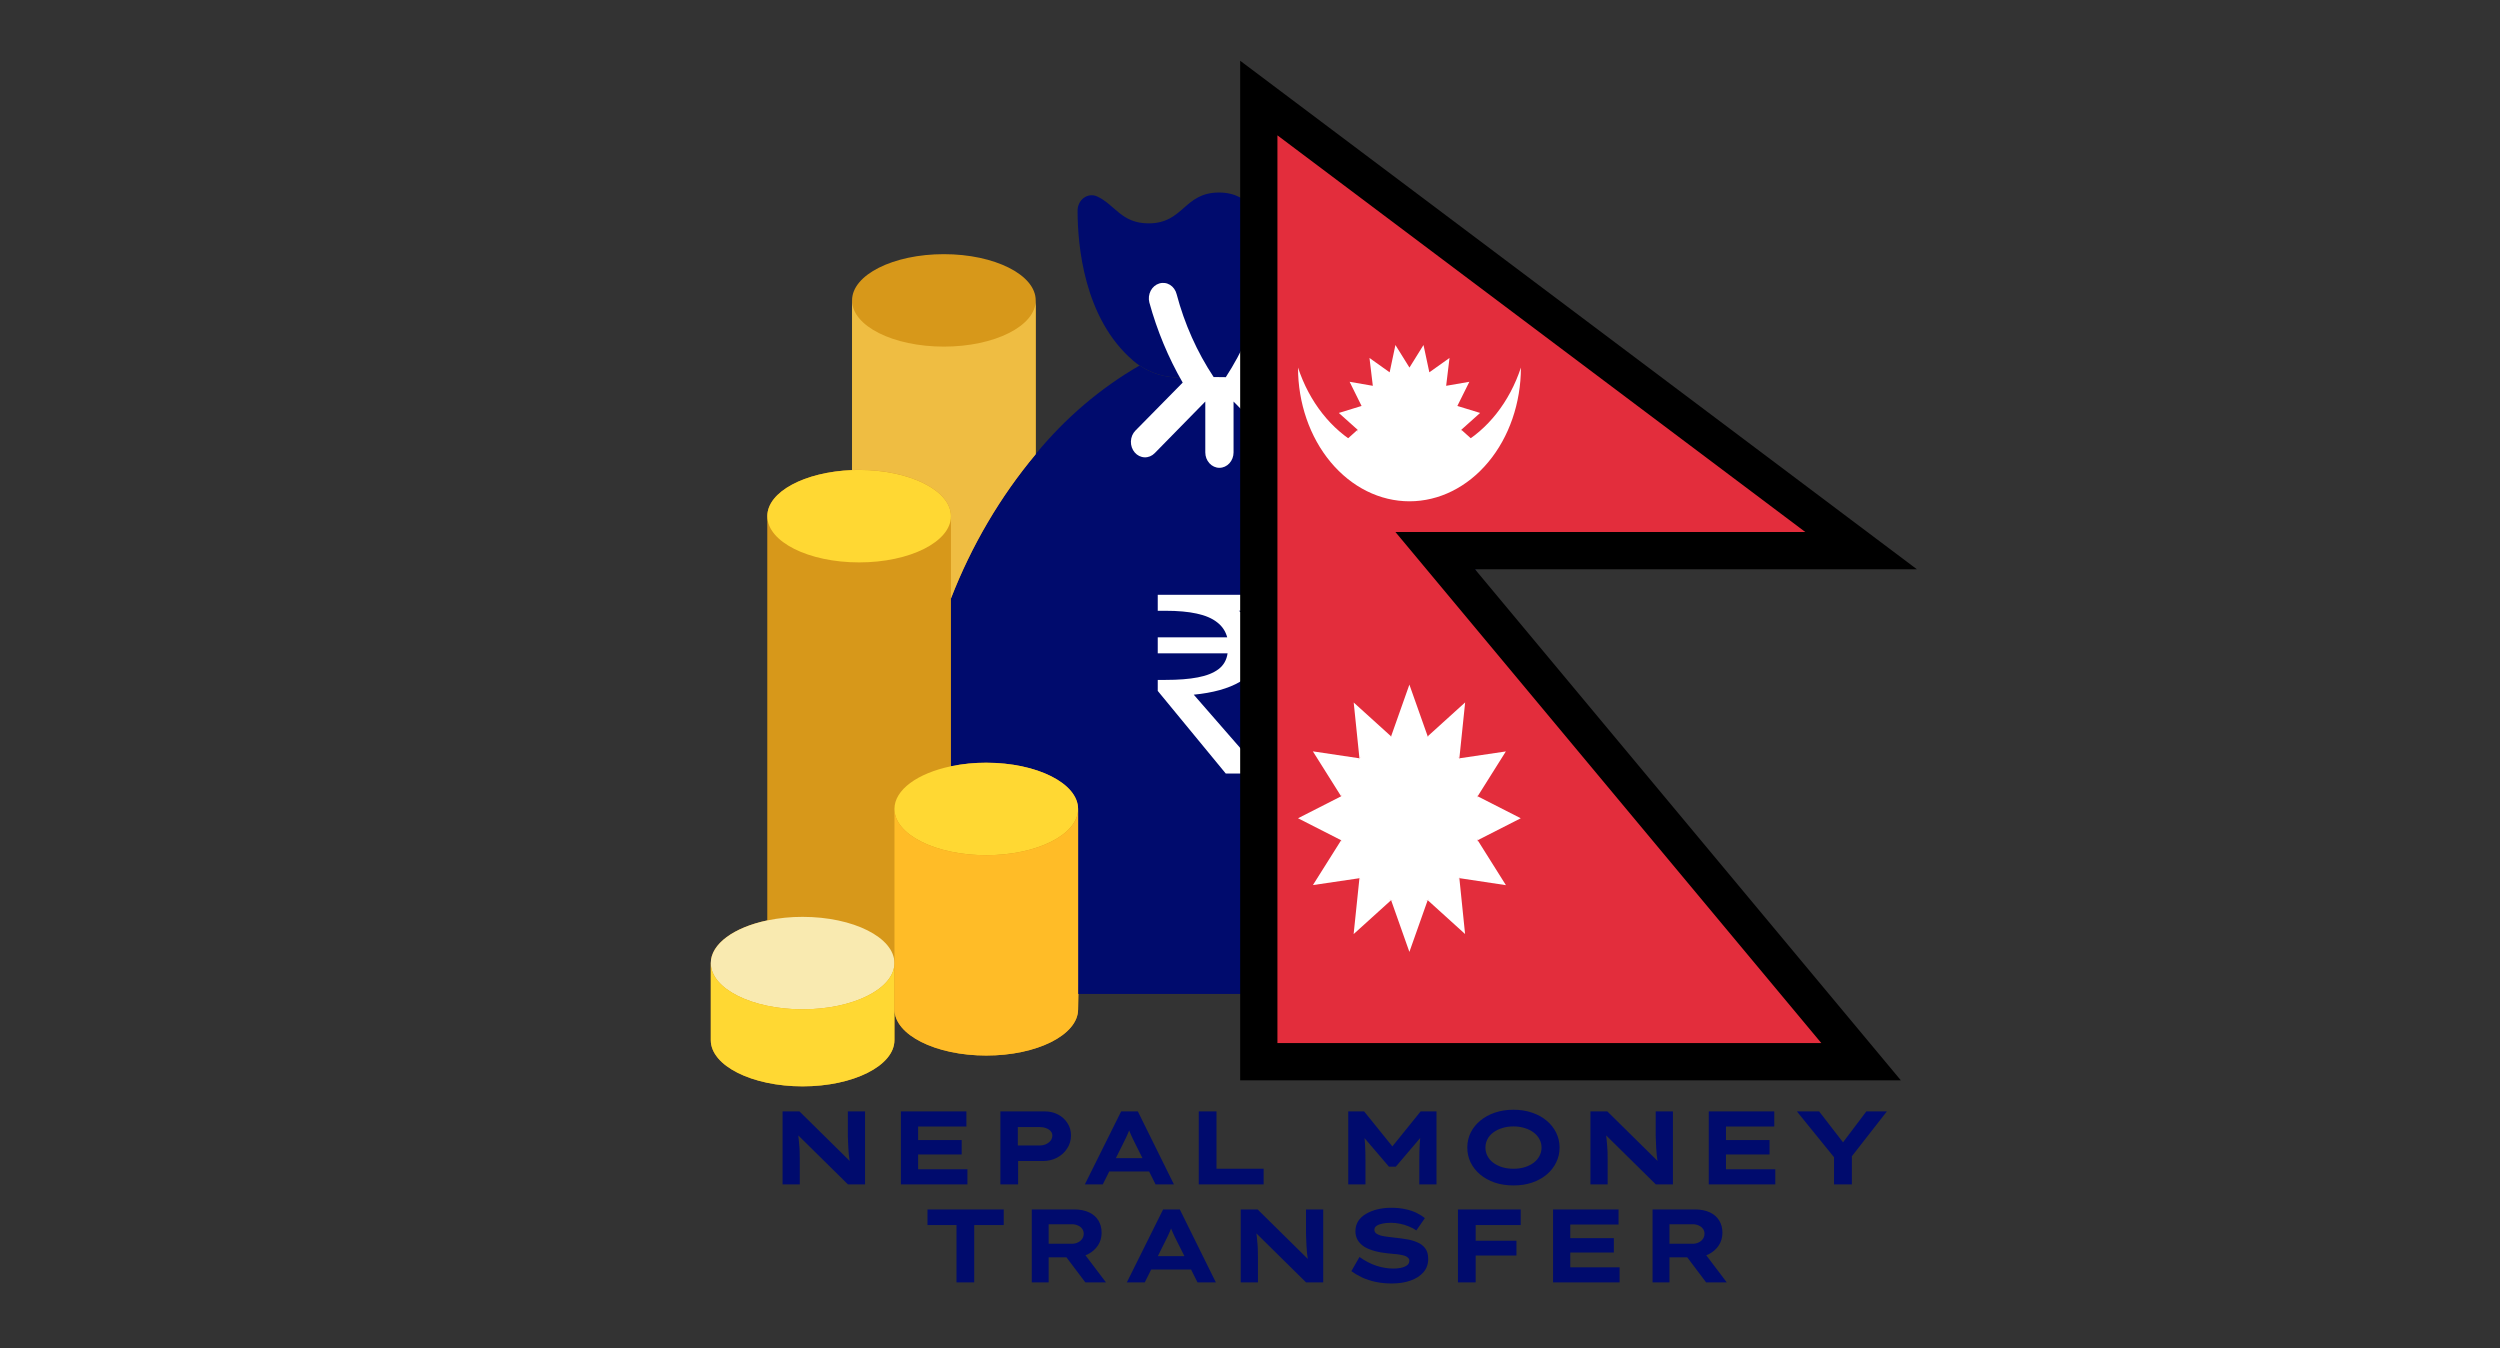
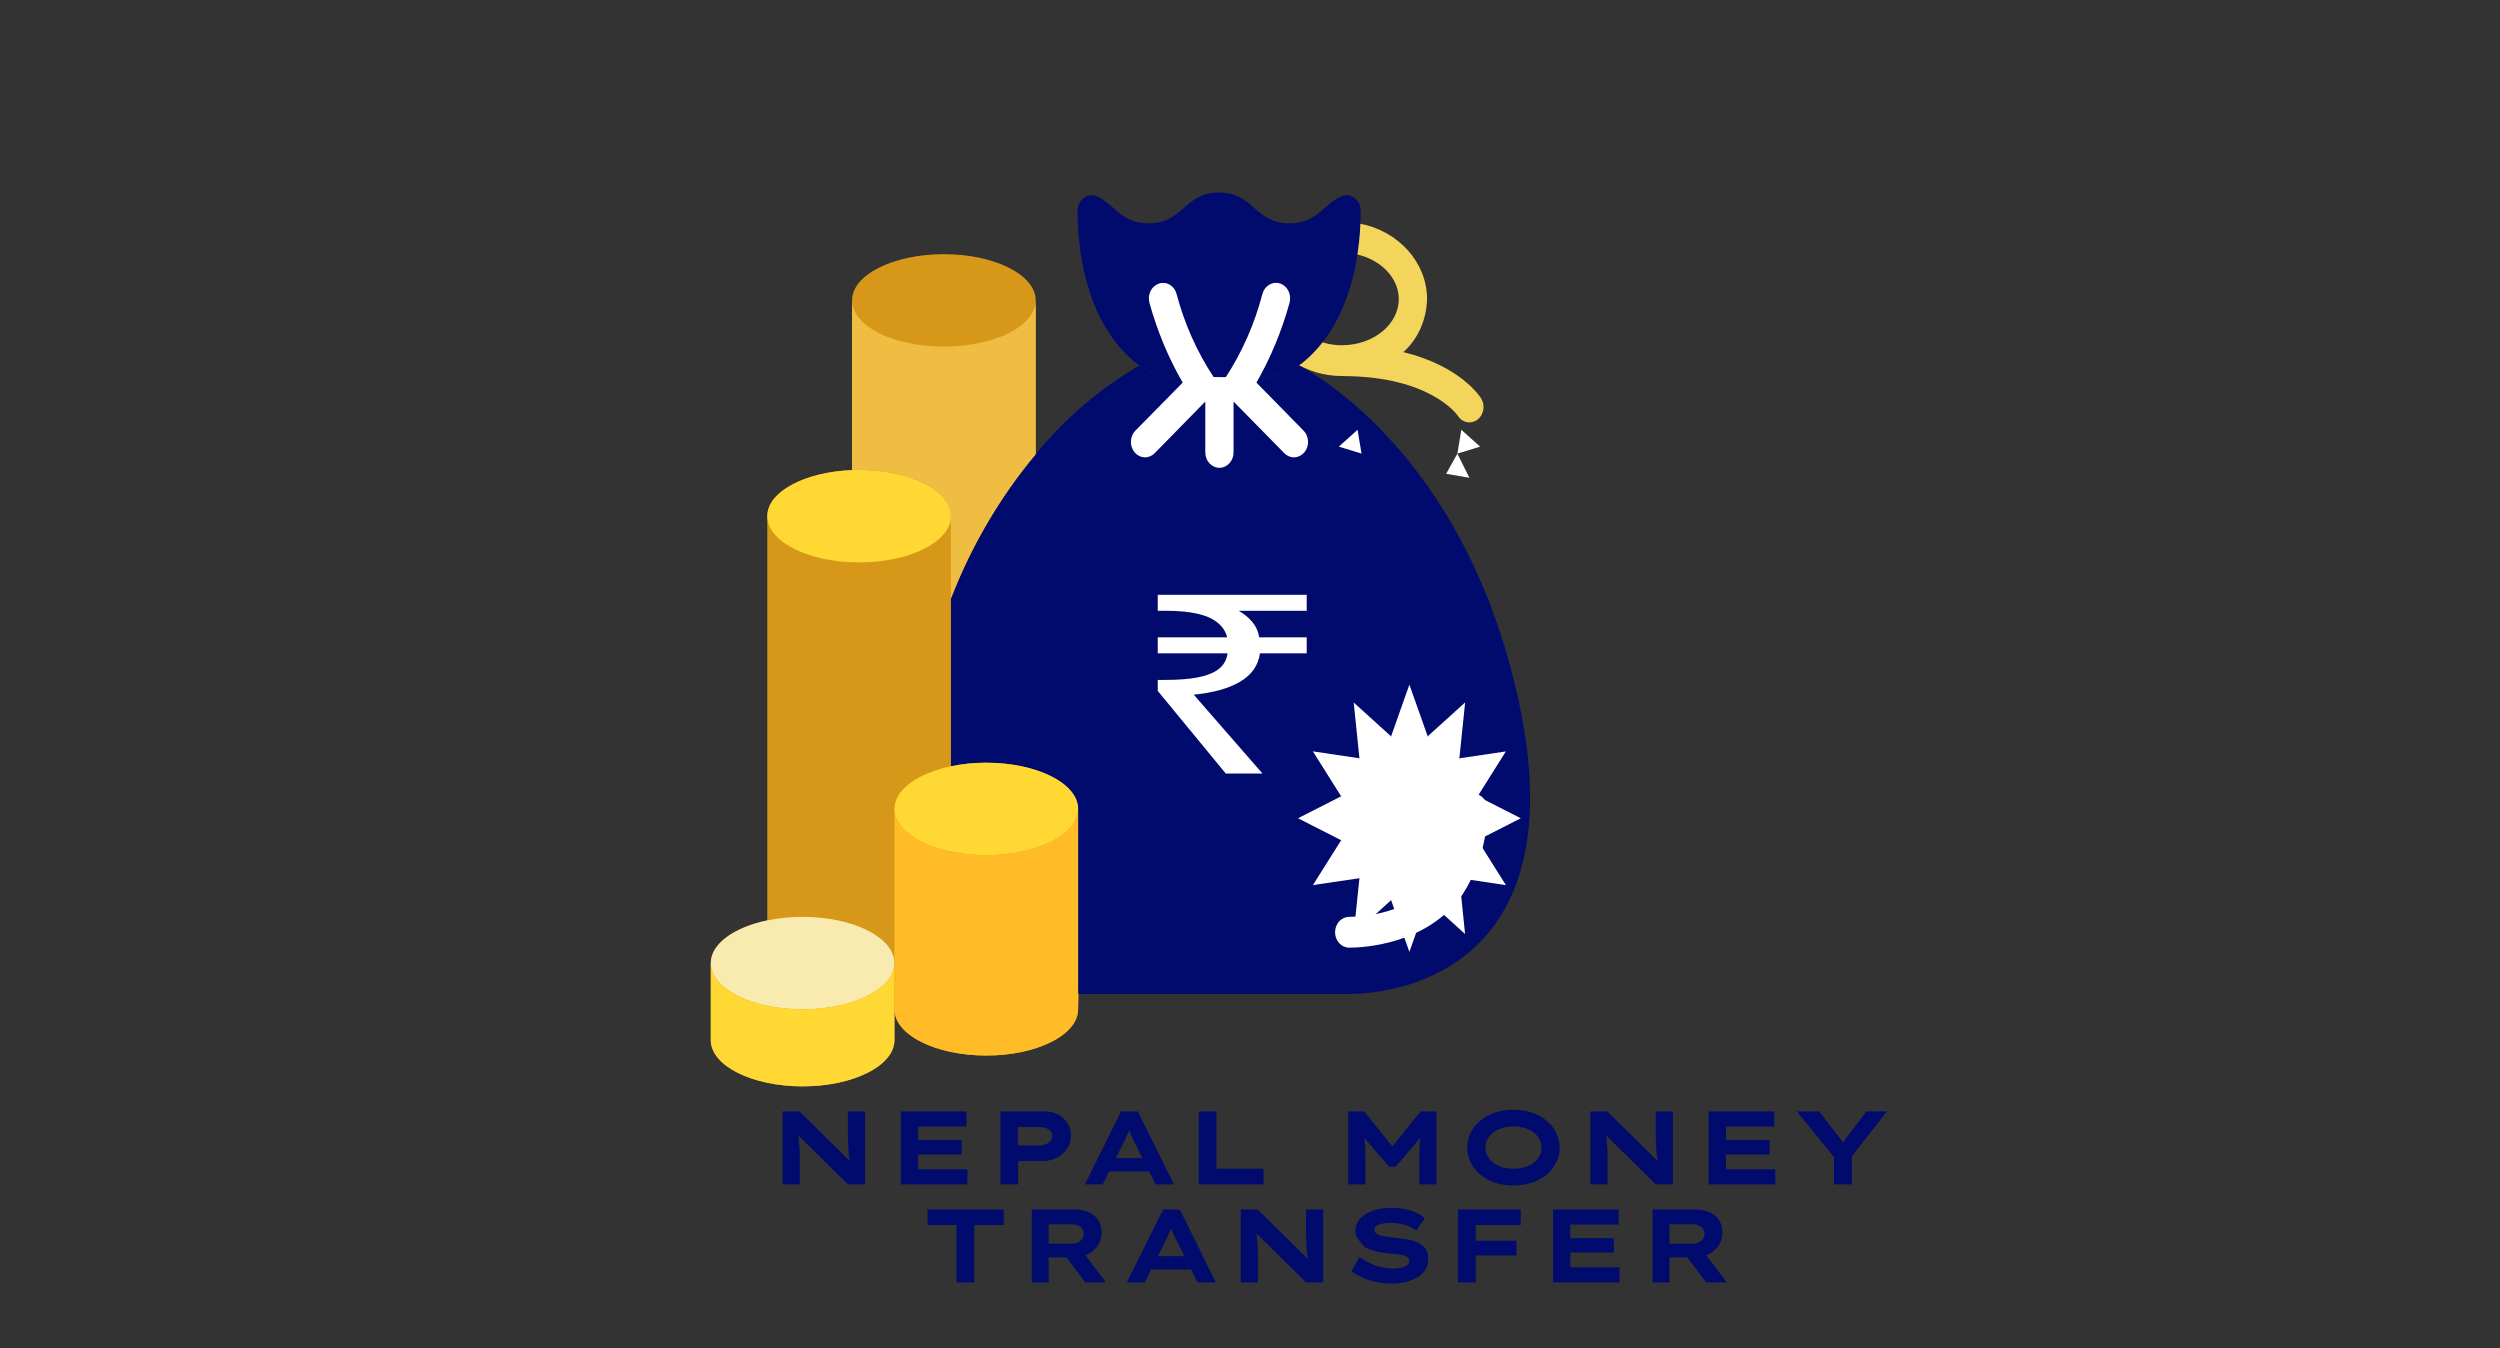
<svg xmlns="http://www.w3.org/2000/svg" width="102" height="55" viewBox="0 0 102 55" fill="none">
  <rect x="0" y="0" width="102" height="55" fill="#333333" stroke="none" />
-   <path d="M31.929 48.323V45.345H32.618L34.775 47.472L34.677 47.451C34.66 47.343 34.646 47.24 34.635 47.14C34.626 47.041 34.619 46.946 34.613 46.855C34.608 46.765 34.603 46.677 34.601 46.592C34.598 46.507 34.595 46.421 34.592 46.336C34.592 46.251 34.592 46.166 34.592 46.081V45.345H35.294V48.323H34.596L32.371 46.128L32.546 46.158C32.554 46.2 32.561 46.248 32.567 46.302C32.575 46.356 32.583 46.417 32.588 46.485C32.597 46.553 32.604 46.63 32.609 46.715C32.618 46.797 32.624 46.889 32.626 46.992C32.629 47.094 32.631 47.206 32.631 47.328V48.323H31.929ZM36.757 48.323V45.345H39.429V45.962H37.459V47.706H39.471V48.323H36.757ZM37.14 47.102V46.515H39.237V47.102H37.14ZM40.816 48.323V45.345H42.629C42.83 45.345 43.01 45.388 43.169 45.473C43.331 45.558 43.458 45.674 43.552 45.822C43.648 45.969 43.697 46.135 43.697 46.319C43.697 46.521 43.644 46.701 43.539 46.86C43.437 47.019 43.299 47.143 43.126 47.234C42.953 47.325 42.759 47.37 42.543 47.37H41.539V48.323H40.816ZM41.527 46.736H42.407C42.504 46.736 42.592 46.719 42.671 46.685C42.751 46.648 42.814 46.6 42.862 46.541C42.911 46.478 42.935 46.409 42.935 46.332C42.935 46.258 42.911 46.196 42.862 46.145C42.814 46.094 42.751 46.054 42.671 46.026C42.592 45.997 42.504 45.983 42.407 45.983H41.527V46.736ZM44.262 48.323L45.743 45.345H46.424L47.896 48.323H47.147L46.266 46.558C46.235 46.495 46.207 46.437 46.181 46.383C46.156 46.326 46.132 46.273 46.109 46.221C46.086 46.168 46.065 46.115 46.045 46.064C46.028 46.01 46.01 45.955 45.99 45.898L46.156 45.894C46.136 45.953 46.115 46.011 46.092 46.068C46.072 46.122 46.049 46.176 46.024 46.23C46.001 46.284 45.977 46.339 45.952 46.396C45.926 46.45 45.899 46.505 45.871 46.562L44.994 48.323H44.262ZM44.947 47.796L45.186 47.251H46.968L47.066 47.796H44.947ZM48.91 48.323V45.345H49.633V47.685H51.556V48.323H48.91ZM55.009 48.323V45.345H55.656L57.013 47.026H56.605L57.962 45.345H58.609V48.323H57.907V47.353C57.907 47.118 57.912 46.897 57.924 46.69C57.935 46.482 57.958 46.271 57.992 46.056L58.06 46.294L56.949 47.6H56.669L55.545 46.285L55.626 46.056C55.66 46.271 55.683 46.482 55.694 46.69C55.706 46.897 55.711 47.118 55.711 47.353V48.323H55.009ZM61.755 48.366C61.474 48.366 61.219 48.328 60.989 48.251C60.759 48.172 60.561 48.062 60.393 47.923C60.226 47.782 60.095 47.617 60.002 47.43C59.911 47.243 59.866 47.04 59.866 46.821C59.866 46.603 59.911 46.4 60.002 46.213C60.095 46.026 60.226 45.863 60.393 45.724C60.563 45.582 60.762 45.473 60.989 45.396C61.219 45.317 61.472 45.277 61.751 45.277C62.026 45.277 62.278 45.317 62.508 45.396C62.738 45.473 62.936 45.582 63.103 45.724C63.271 45.863 63.4 46.026 63.491 46.213C63.584 46.4 63.631 46.603 63.631 46.821C63.631 47.04 63.584 47.243 63.491 47.43C63.4 47.617 63.271 47.782 63.103 47.923C62.936 48.062 62.738 48.172 62.508 48.251C62.278 48.328 62.027 48.366 61.755 48.366ZM61.751 47.685C61.918 47.685 62.071 47.664 62.21 47.621C62.352 47.576 62.474 47.515 62.576 47.438C62.678 47.359 62.756 47.267 62.81 47.162C62.867 47.057 62.895 46.943 62.895 46.821C62.895 46.699 62.867 46.586 62.81 46.481C62.756 46.376 62.678 46.285 62.576 46.209C62.474 46.129 62.352 46.068 62.21 46.026C62.071 45.98 61.918 45.958 61.751 45.958C61.583 45.958 61.429 45.98 61.287 46.026C61.148 46.068 61.026 46.129 60.921 46.209C60.819 46.285 60.741 46.376 60.687 46.481C60.633 46.586 60.606 46.699 60.606 46.821C60.606 46.943 60.633 47.057 60.687 47.162C60.741 47.267 60.819 47.359 60.921 47.438C61.026 47.515 61.148 47.576 61.287 47.621C61.429 47.664 61.583 47.685 61.751 47.685ZM64.89 48.323V45.345H65.579L67.736 47.472L67.638 47.451C67.621 47.343 67.607 47.24 67.596 47.14C67.587 47.041 67.58 46.946 67.574 46.855C67.569 46.765 67.564 46.677 67.562 46.592C67.559 46.507 67.556 46.421 67.553 46.336C67.553 46.251 67.553 46.166 67.553 46.081V45.345H68.255V48.323H67.557L65.332 46.128L65.507 46.158C65.515 46.2 65.522 46.248 65.528 46.302C65.536 46.356 65.543 46.417 65.549 46.485C65.558 46.553 65.565 46.63 65.57 46.715C65.579 46.797 65.585 46.889 65.588 46.992C65.59 47.094 65.592 47.206 65.592 47.328V48.323H64.89ZM69.718 48.323V45.345H72.39V45.962H70.42V47.706H72.432V48.323H69.718ZM70.101 47.102V46.515H72.198V47.102H70.101ZM74.828 48.323V46.992L74.913 47.319L73.313 45.345H74.22L75.381 46.847H75.015L76.147 45.345H76.985L75.534 47.204L75.556 46.958V48.323H74.828ZM39.025 52.323V49.983H37.842V49.345H40.952V49.983H39.748V52.323H39.025ZM42.096 52.323V49.345H43.823C44.061 49.345 44.264 49.385 44.432 49.464C44.599 49.541 44.727 49.651 44.815 49.796C44.902 49.938 44.946 50.105 44.946 50.298C44.946 50.488 44.897 50.66 44.797 50.813C44.698 50.963 44.563 51.082 44.393 51.17C44.223 51.255 44.033 51.298 43.823 51.298H42.785V52.323H42.096ZM44.283 52.323L43.27 50.979L44.027 50.872L45.125 52.323H44.283ZM42.785 50.745H43.738C43.823 50.745 43.901 50.728 43.972 50.694C44.046 50.66 44.104 50.613 44.147 50.553C44.192 50.491 44.215 50.419 44.215 50.336C44.215 50.254 44.192 50.185 44.147 50.128C44.104 50.071 44.046 50.027 43.972 49.996C43.898 49.965 43.818 49.949 43.73 49.949H42.785V50.745ZM45.974 52.323L47.455 49.345H48.136L49.608 52.323H48.859L47.978 50.558C47.947 50.495 47.919 50.437 47.893 50.383C47.867 50.326 47.843 50.273 47.821 50.221C47.798 50.168 47.777 50.115 47.757 50.064C47.74 50.01 47.721 49.955 47.702 49.898L47.867 49.894C47.848 49.953 47.826 50.011 47.804 50.068C47.784 50.122 47.761 50.176 47.736 50.23C47.713 50.284 47.689 50.339 47.663 50.396C47.638 50.45 47.611 50.505 47.583 50.562L46.706 52.323H45.974ZM46.659 51.796L46.898 51.251H48.68L48.778 51.796H46.659ZM50.622 52.323V49.345H51.311L53.468 51.472L53.37 51.451C53.353 51.343 53.339 51.24 53.328 51.14C53.319 51.041 53.312 50.946 53.306 50.855C53.301 50.765 53.296 50.677 53.294 50.592C53.291 50.507 53.288 50.421 53.285 50.336C53.285 50.251 53.285 50.166 53.285 50.081V49.345H53.987V52.323H53.289L51.064 50.128L51.239 50.158C51.247 50.2 51.254 50.248 51.26 50.302C51.268 50.356 51.276 50.417 51.281 50.485C51.29 50.553 51.297 50.63 51.302 50.715C51.311 50.797 51.317 50.889 51.319 50.992C51.322 51.094 51.324 51.206 51.324 51.328V52.323H50.622ZM56.79 52.366C56.549 52.366 56.328 52.344 56.126 52.302C55.925 52.257 55.742 52.197 55.577 52.123C55.416 52.047 55.268 51.96 55.135 51.864L55.467 51.285C55.699 51.45 55.933 51.57 56.169 51.647C56.404 51.721 56.63 51.757 56.845 51.757C56.939 51.757 57.037 51.749 57.139 51.732C57.241 51.712 57.326 51.679 57.394 51.634C57.465 51.586 57.501 51.52 57.501 51.438C57.501 51.39 57.483 51.35 57.449 51.319C57.418 51.285 57.374 51.258 57.318 51.238C57.261 51.218 57.194 51.203 57.117 51.191C57.044 51.177 56.963 51.167 56.875 51.162C56.79 51.153 56.703 51.145 56.615 51.136C56.417 51.116 56.237 51.084 56.075 51.038C55.913 50.993 55.775 50.935 55.658 50.864C55.545 50.79 55.457 50.701 55.394 50.596C55.332 50.491 55.301 50.37 55.301 50.234C55.301 50.081 55.338 49.945 55.411 49.826C55.488 49.707 55.594 49.607 55.73 49.528C55.867 49.446 56.023 49.383 56.199 49.341C56.377 49.298 56.569 49.277 56.773 49.277C56.986 49.277 57.177 49.297 57.347 49.337C57.52 49.373 57.672 49.424 57.803 49.49C57.936 49.555 58.047 49.626 58.134 49.702L57.785 50.204C57.698 50.139 57.596 50.084 57.479 50.038C57.366 49.99 57.245 49.953 57.117 49.928C56.993 49.902 56.868 49.89 56.743 49.89C56.615 49.89 56.501 49.901 56.398 49.924C56.299 49.944 56.22 49.975 56.16 50.017C56.103 50.057 56.075 50.109 56.075 50.175C56.075 50.234 56.099 50.284 56.148 50.324C56.199 50.36 56.264 50.39 56.343 50.413C56.423 50.433 56.511 50.448 56.607 50.46C56.703 50.471 56.797 50.482 56.888 50.494C57.058 50.511 57.225 50.533 57.39 50.562C57.554 50.587 57.702 50.63 57.832 50.69C57.966 50.746 58.072 50.828 58.151 50.936C58.231 51.041 58.271 51.184 58.271 51.366C58.271 51.576 58.207 51.756 58.079 51.906C57.952 52.054 57.776 52.167 57.551 52.247C57.33 52.326 57.076 52.366 56.79 52.366ZM59.484 52.323V49.345H60.207V52.323H59.484ZM59.769 51.225V50.621H61.871V51.225H59.769ZM59.829 49.983V49.345H62.045V49.983H59.829ZM63.365 52.323V49.345H66.037V49.962H64.067V51.706H66.079V52.323H63.365ZM63.748 51.102V50.515H65.845V51.102H63.748ZM67.424 52.323V49.345H69.152C69.39 49.345 69.593 49.385 69.76 49.464C69.927 49.541 70.055 49.651 70.143 49.796C70.231 49.938 70.275 50.105 70.275 50.298C70.275 50.488 70.225 50.66 70.126 50.813C70.027 50.963 69.892 51.082 69.722 51.17C69.552 51.255 69.362 51.298 69.152 51.298H68.114V52.323H67.424ZM69.611 52.323L68.599 50.979L69.356 50.872L70.454 52.323H69.611ZM68.114 50.745H69.067C69.152 50.745 69.23 50.728 69.3 50.694C69.374 50.66 69.432 50.613 69.475 50.553C69.52 50.491 69.543 50.419 69.543 50.336C69.543 50.254 69.52 50.185 69.475 50.128C69.432 50.071 69.374 50.027 69.3 49.996C69.227 49.965 69.146 49.949 69.058 49.949H68.114V50.745Z" fill="#000B6D" />
+   <path d="M31.929 48.323V45.345H32.618L34.775 47.472L34.677 47.451C34.66 47.343 34.646 47.24 34.635 47.14C34.626 47.041 34.619 46.946 34.613 46.855C34.608 46.765 34.603 46.677 34.601 46.592C34.598 46.507 34.595 46.421 34.592 46.336C34.592 46.251 34.592 46.166 34.592 46.081V45.345H35.294V48.323H34.596L32.371 46.128L32.546 46.158C32.554 46.2 32.561 46.248 32.567 46.302C32.575 46.356 32.583 46.417 32.588 46.485C32.597 46.553 32.604 46.63 32.609 46.715C32.618 46.797 32.624 46.889 32.626 46.992C32.629 47.094 32.631 47.206 32.631 47.328V48.323H31.929ZM36.757 48.323V45.345H39.429V45.962H37.459V47.706H39.471V48.323H36.757ZM37.14 47.102V46.515H39.237V47.102H37.14ZM40.816 48.323V45.345H42.629C42.83 45.345 43.01 45.388 43.169 45.473C43.331 45.558 43.458 45.674 43.552 45.822C43.648 45.969 43.697 46.135 43.697 46.319C43.697 46.521 43.644 46.701 43.539 46.86C43.437 47.019 43.299 47.143 43.126 47.234C42.953 47.325 42.759 47.37 42.543 47.37H41.539V48.323H40.816ZM41.527 46.736H42.407C42.504 46.736 42.592 46.719 42.671 46.685C42.751 46.648 42.814 46.6 42.862 46.541C42.911 46.478 42.935 46.409 42.935 46.332C42.935 46.258 42.911 46.196 42.862 46.145C42.814 46.094 42.751 46.054 42.671 46.026C42.592 45.997 42.504 45.983 42.407 45.983H41.527V46.736ZM44.262 48.323L45.743 45.345H46.424L47.896 48.323H47.147L46.266 46.558C46.235 46.495 46.207 46.437 46.181 46.383C46.156 46.326 46.132 46.273 46.109 46.221C46.086 46.168 46.065 46.115 46.045 46.064C46.028 46.01 46.01 45.955 45.99 45.898L46.156 45.894C46.136 45.953 46.115 46.011 46.092 46.068C46.072 46.122 46.049 46.176 46.024 46.23C46.001 46.284 45.977 46.339 45.952 46.396C45.926 46.45 45.899 46.505 45.871 46.562L44.994 48.323H44.262ZM44.947 47.796L45.186 47.251H46.968L47.066 47.796H44.947ZM48.91 48.323V45.345H49.633V47.685H51.556V48.323H48.91ZM55.009 48.323V45.345H55.656L57.013 47.026H56.605L57.962 45.345H58.609V48.323H57.907V47.353C57.907 47.118 57.912 46.897 57.924 46.69C57.935 46.482 57.958 46.271 57.992 46.056L58.06 46.294L56.949 47.6H56.669L55.545 46.285L55.626 46.056C55.66 46.271 55.683 46.482 55.694 46.69C55.706 46.897 55.711 47.118 55.711 47.353V48.323H55.009ZM61.755 48.366C61.474 48.366 61.219 48.328 60.989 48.251C60.759 48.172 60.561 48.062 60.393 47.923C60.226 47.782 60.095 47.617 60.002 47.43C59.911 47.243 59.866 47.04 59.866 46.821C59.866 46.603 59.911 46.4 60.002 46.213C60.095 46.026 60.226 45.863 60.393 45.724C60.563 45.582 60.762 45.473 60.989 45.396C61.219 45.317 61.472 45.277 61.751 45.277C62.026 45.277 62.278 45.317 62.508 45.396C62.738 45.473 62.936 45.582 63.103 45.724C63.271 45.863 63.4 46.026 63.491 46.213C63.584 46.4 63.631 46.603 63.631 46.821C63.631 47.04 63.584 47.243 63.491 47.43C63.4 47.617 63.271 47.782 63.103 47.923C62.936 48.062 62.738 48.172 62.508 48.251C62.278 48.328 62.027 48.366 61.755 48.366ZM61.751 47.685C61.918 47.685 62.071 47.664 62.21 47.621C62.352 47.576 62.474 47.515 62.576 47.438C62.678 47.359 62.756 47.267 62.81 47.162C62.867 47.057 62.895 46.943 62.895 46.821C62.895 46.699 62.867 46.586 62.81 46.481C62.756 46.376 62.678 46.285 62.576 46.209C62.474 46.129 62.352 46.068 62.21 46.026C62.071 45.98 61.918 45.958 61.751 45.958C61.583 45.958 61.429 45.98 61.287 46.026C61.148 46.068 61.026 46.129 60.921 46.209C60.819 46.285 60.741 46.376 60.687 46.481C60.633 46.586 60.606 46.699 60.606 46.821C60.606 46.943 60.633 47.057 60.687 47.162C60.741 47.267 60.819 47.359 60.921 47.438C61.026 47.515 61.148 47.576 61.287 47.621C61.429 47.664 61.583 47.685 61.751 47.685ZM64.89 48.323V45.345H65.579L67.736 47.472L67.638 47.451C67.621 47.343 67.607 47.24 67.596 47.14C67.587 47.041 67.58 46.946 67.574 46.855C67.569 46.765 67.564 46.677 67.562 46.592C67.559 46.507 67.556 46.421 67.553 46.336C67.553 46.251 67.553 46.166 67.553 46.081V45.345H68.255V48.323H67.557L65.332 46.128L65.507 46.158C65.515 46.2 65.522 46.248 65.528 46.302C65.536 46.356 65.543 46.417 65.549 46.485C65.558 46.553 65.565 46.63 65.57 46.715C65.579 46.797 65.585 46.889 65.588 46.992C65.59 47.094 65.592 47.206 65.592 47.328V48.323H64.89ZM69.718 48.323V45.345H72.39V45.962H70.42V47.706H72.432V48.323H69.718ZM70.101 47.102V46.515H72.198V47.102H70.101ZM74.828 48.323V46.992L74.913 47.319L73.313 45.345H74.22L75.381 46.847H75.015L76.147 45.345H76.985L75.534 47.204L75.556 46.958V48.323H74.828ZM39.025 52.323V49.983H37.842V49.345H40.952V49.983H39.748V52.323H39.025ZM42.096 52.323V49.345H43.823C44.061 49.345 44.264 49.385 44.432 49.464C44.599 49.541 44.727 49.651 44.815 49.796C44.902 49.938 44.946 50.105 44.946 50.298C44.946 50.488 44.897 50.66 44.797 50.813C44.698 50.963 44.563 51.082 44.393 51.17C44.223 51.255 44.033 51.298 43.823 51.298H42.785V52.323H42.096ZM44.283 52.323L43.27 50.979L44.027 50.872L45.125 52.323H44.283ZM42.785 50.745H43.738C43.823 50.745 43.901 50.728 43.972 50.694C44.046 50.66 44.104 50.613 44.147 50.553C44.192 50.491 44.215 50.419 44.215 50.336C44.215 50.254 44.192 50.185 44.147 50.128C44.104 50.071 44.046 50.027 43.972 49.996C43.898 49.965 43.818 49.949 43.73 49.949H42.785V50.745ZM45.974 52.323L47.455 49.345H48.136L49.608 52.323H48.859L47.978 50.558C47.947 50.495 47.919 50.437 47.893 50.383C47.867 50.326 47.843 50.273 47.821 50.221C47.798 50.168 47.777 50.115 47.757 50.064C47.74 50.01 47.721 49.955 47.702 49.898L47.867 49.894C47.848 49.953 47.826 50.011 47.804 50.068C47.784 50.122 47.761 50.176 47.736 50.23C47.713 50.284 47.689 50.339 47.663 50.396C47.638 50.45 47.611 50.505 47.583 50.562L46.706 52.323H45.974ZM46.659 51.796L46.898 51.251H48.68L48.778 51.796H46.659ZM50.622 52.323V49.345H51.311L53.468 51.472L53.37 51.451C53.353 51.343 53.339 51.24 53.328 51.14C53.319 51.041 53.312 50.946 53.306 50.855C53.301 50.765 53.296 50.677 53.294 50.592C53.291 50.507 53.288 50.421 53.285 50.336C53.285 50.251 53.285 50.166 53.285 50.081V49.345H53.987V52.323H53.289L51.064 50.128L51.239 50.158C51.247 50.2 51.254 50.248 51.26 50.302C51.268 50.356 51.276 50.417 51.281 50.485C51.29 50.553 51.297 50.63 51.302 50.715C51.311 50.797 51.317 50.889 51.319 50.992C51.322 51.094 51.324 51.206 51.324 51.328V52.323H50.622ZM56.79 52.366C56.549 52.366 56.328 52.344 56.126 52.302C55.925 52.257 55.742 52.197 55.577 52.123C55.416 52.047 55.268 51.96 55.135 51.864L55.467 51.285C55.699 51.45 55.933 51.57 56.169 51.647C56.404 51.721 56.63 51.757 56.845 51.757C56.939 51.757 57.037 51.749 57.139 51.732C57.241 51.712 57.326 51.679 57.394 51.634C57.465 51.586 57.501 51.52 57.501 51.438C57.501 51.39 57.483 51.35 57.449 51.319C57.418 51.285 57.374 51.258 57.318 51.238C57.261 51.218 57.194 51.203 57.117 51.191C57.044 51.177 56.963 51.167 56.875 51.162C56.79 51.153 56.703 51.145 56.615 51.136C56.417 51.116 56.237 51.084 56.075 51.038C55.913 50.993 55.775 50.935 55.658 50.864C55.332 50.491 55.301 50.37 55.301 50.234C55.301 50.081 55.338 49.945 55.411 49.826C55.488 49.707 55.594 49.607 55.73 49.528C55.867 49.446 56.023 49.383 56.199 49.341C56.377 49.298 56.569 49.277 56.773 49.277C56.986 49.277 57.177 49.297 57.347 49.337C57.52 49.373 57.672 49.424 57.803 49.49C57.936 49.555 58.047 49.626 58.134 49.702L57.785 50.204C57.698 50.139 57.596 50.084 57.479 50.038C57.366 49.99 57.245 49.953 57.117 49.928C56.993 49.902 56.868 49.89 56.743 49.89C56.615 49.89 56.501 49.901 56.398 49.924C56.299 49.944 56.22 49.975 56.16 50.017C56.103 50.057 56.075 50.109 56.075 50.175C56.075 50.234 56.099 50.284 56.148 50.324C56.199 50.36 56.264 50.39 56.343 50.413C56.423 50.433 56.511 50.448 56.607 50.46C56.703 50.471 56.797 50.482 56.888 50.494C57.058 50.511 57.225 50.533 57.39 50.562C57.554 50.587 57.702 50.63 57.832 50.69C57.966 50.746 58.072 50.828 58.151 50.936C58.231 51.041 58.271 51.184 58.271 51.366C58.271 51.576 58.207 51.756 58.079 51.906C57.952 52.054 57.776 52.167 57.551 52.247C57.33 52.326 57.076 52.366 56.79 52.366ZM59.484 52.323V49.345H60.207V52.323H59.484ZM59.769 51.225V50.621H61.871V51.225H59.769ZM59.829 49.983V49.345H62.045V49.983H59.829ZM63.365 52.323V49.345H66.037V49.962H64.067V51.706H66.079V52.323H63.365ZM63.748 51.102V50.515H65.845V51.102H63.748ZM67.424 52.323V49.345H69.152C69.39 49.345 69.593 49.385 69.76 49.464C69.927 49.541 70.055 49.651 70.143 49.796C70.231 49.938 70.275 50.105 70.275 50.298C70.275 50.488 70.225 50.66 70.126 50.813C70.027 50.963 69.892 51.082 69.722 51.17C69.552 51.255 69.362 51.298 69.152 51.298H68.114V52.323H67.424ZM69.611 52.323L68.599 50.979L69.356 50.872L70.454 52.323H69.611ZM68.114 50.745H69.067C69.152 50.745 69.23 50.728 69.3 50.694C69.374 50.66 69.432 50.613 69.475 50.553C69.52 50.491 69.543 50.419 69.543 50.336C69.543 50.254 69.52 50.185 69.475 50.128C69.432 50.071 69.374 50.027 69.3 49.996C69.227 49.965 69.146 49.949 69.058 49.949H68.114V50.745Z" fill="#000B6D" />
  <path d="M42.257 18.532V12.256C42.257 11.213 40.579 10.37 38.51 10.37C36.441 10.37 34.764 11.213 34.764 12.256V19.179C32.827 19.255 31.305 20.066 31.305 21.059V37.552C29.951 37.835 29 38.507 29 39.293V42.437C29 43.481 30.677 44.324 32.746 44.324C34.816 44.324 36.493 43.481 36.493 42.437V41.18C36.493 42.223 38.17 43.066 40.239 43.066C42.308 43.066 43.986 42.223 43.986 41.18L44.274 33.006L42.257 18.532Z" fill="#D7981A" />
  <path d="M60.429 16.252C60.387 16.184 59.587 14.937 57.259 14.366C57.553 14.102 57.791 13.772 57.958 13.398C58.124 13.024 58.215 12.616 58.223 12.2C58.223 10.717 57.067 9.423 55.474 9.122C55.325 9.098 55.174 9.138 55.051 9.234C54.929 9.33 54.847 9.475 54.821 9.636C54.795 9.798 54.828 9.965 54.914 10.1C54.999 10.235 55.129 10.329 55.277 10.361C56.313 10.559 57.07 11.33 57.07 12.2C57.07 13.23 56.047 14.076 54.765 14.086C54.26 14.093 53.764 13.948 53.329 13.668C53.198 13.582 53.041 13.555 52.893 13.595C52.745 13.634 52.616 13.736 52.537 13.879C52.458 14.021 52.433 14.192 52.469 14.354C52.506 14.516 52.599 14.656 52.73 14.743C53.341 15.137 54.038 15.344 54.747 15.341C54.753 15.341 54.757 15.344 54.762 15.344C58.343 15.344 59.445 16.916 59.475 16.958C59.56 17.096 59.693 17.191 59.843 17.223C59.993 17.254 60.149 17.219 60.275 17.126C60.402 17.032 60.489 16.888 60.518 16.724C60.547 16.56 60.514 16.39 60.429 16.252Z" fill="#F3D55B" />
  <path d="M55.047 40.552H43.986V33.007C43.986 31.963 42.309 31.12 40.24 31.12C39.756 31.118 39.274 31.166 38.799 31.265V24.418C39.638 22.257 40.808 20.267 42.257 18.532V18.526C43.46 17.059 44.893 15.837 46.488 14.917V14.911C46.98 15.238 47.547 15.407 48.124 15.401H51.352C51.931 15.405 52.5 15.233 52.995 14.904C54.251 15.583 59.917 19.13 61.963 28.605C64.269 39.294 57.352 40.552 55.047 40.552Z" fill="#000B6D" />
  <path d="M55.047 38.665C54.894 38.665 54.748 38.599 54.639 38.481C54.531 38.363 54.471 38.203 54.471 38.036C54.471 37.87 54.531 37.709 54.639 37.592C54.748 37.474 54.894 37.407 55.047 37.407C55.464 37.407 57.597 37.329 58.722 35.78C59.254 34.96 59.537 33.979 59.533 32.975C59.552 32.63 59.82 32.365 60.136 32.377C60.212 32.381 60.286 32.401 60.355 32.437C60.423 32.472 60.485 32.522 60.535 32.583C60.586 32.644 60.626 32.715 60.651 32.793C60.677 32.871 60.688 32.953 60.684 33.036C60.68 34.303 60.309 35.536 59.626 36.56C58.172 38.564 55.557 38.665 55.047 38.665Z" fill="white" />
  <path d="M55.515 8.591C55.521 9.974 55.267 12.992 53.239 14.722C53.163 14.79 53.082 14.851 52.996 14.904C52.502 15.233 51.933 15.405 51.354 15.401H48.126C47.549 15.407 46.982 15.238 46.489 14.91C46.403 14.853 46.32 14.79 46.242 14.722C44.213 12.992 43.965 9.974 43.965 8.591C43.965 8.488 43.989 8.387 44.034 8.296C44.078 8.206 44.143 8.128 44.221 8.071C44.3 8.014 44.39 7.979 44.484 7.969C44.578 7.958 44.673 7.974 44.76 8.013C45.498 8.352 45.746 9.113 46.864 9.113C48.299 9.113 48.299 7.855 49.734 7.855C51.169 7.855 51.175 9.113 52.616 9.113C53.734 9.113 53.982 8.346 54.72 8.013C54.807 7.974 54.902 7.958 54.996 7.969C55.09 7.979 55.18 8.014 55.259 8.071C55.337 8.128 55.402 8.206 55.446 8.296C55.491 8.387 55.515 8.488 55.515 8.591Z" fill="#000B6D" />
  <path d="M50.012 15.389C50.682 14.361 51.187 13.214 51.504 12C51.546 11.839 51.644 11.703 51.777 11.621C51.911 11.539 52.069 11.518 52.216 11.563C52.364 11.608 52.489 11.716 52.564 11.861C52.639 12.007 52.658 12.179 52.617 12.34C52.302 13.491 51.847 14.591 51.262 15.61L53.187 17.571C53.299 17.685 53.364 17.843 53.369 18.01C53.374 18.177 53.318 18.339 53.213 18.461C53.109 18.583 52.964 18.654 52.811 18.659C52.658 18.665 52.509 18.603 52.398 18.489L50.329 16.383V18.458C50.329 18.625 50.268 18.784 50.16 18.902C50.052 19.02 49.905 19.087 49.752 19.087C49.599 19.087 49.453 19.02 49.345 18.902C49.236 18.784 49.176 18.625 49.176 18.458V16.383L47.112 18.489C47.001 18.603 46.852 18.665 46.699 18.659C46.546 18.654 46.402 18.583 46.297 18.461C46.192 18.339 46.136 18.177 46.141 18.01C46.146 17.843 46.211 17.685 46.323 17.571L48.254 15.61C47.667 14.592 47.209 13.492 46.893 12.34C46.873 12.26 46.868 12.177 46.877 12.095C46.887 12.013 46.911 11.934 46.948 11.862C46.986 11.79 47.036 11.727 47.096 11.676C47.155 11.626 47.224 11.588 47.297 11.566C47.37 11.543 47.446 11.537 47.521 11.546C47.596 11.555 47.669 11.581 47.735 11.621C47.801 11.662 47.859 11.716 47.905 11.781C47.952 11.846 47.986 11.921 48.006 12C48.327 13.214 48.838 14.359 49.516 15.383L50.012 15.389Z" fill="white" />
  <path d="M38.799 21.06C38.799 22.104 37.122 22.946 35.053 22.946C32.984 22.946 31.307 22.104 31.307 21.06C31.307 20.067 32.828 19.256 34.765 19.18C34.863 19.174 34.955 19.174 35.053 19.174C37.122 19.174 38.799 20.016 38.799 21.06Z" fill="#FFD833" />
  <path d="M42.257 12.256V18.531C40.807 20.265 39.638 22.255 38.798 24.416V21.059C38.798 20.015 37.121 19.172 35.052 19.172C34.954 19.172 34.862 19.172 34.764 19.179V12.256C34.764 13.3 36.441 14.142 38.51 14.142C40.579 14.142 42.257 13.3 42.257 12.256Z" fill="#EFBD42" />
  <path d="M36.493 39.295C36.493 40.338 34.816 41.181 32.746 41.181C30.677 41.181 29 40.338 29 39.295C29 38.509 29.951 37.836 31.305 37.553C31.78 37.455 32.263 37.406 32.746 37.408C34.816 37.408 36.493 38.251 36.493 39.295Z" fill="#F9EAB0" />
  <path d="M36.493 39.293V42.437C36.493 43.481 34.816 44.323 32.746 44.323C30.677 44.323 29 43.481 29 42.437V39.293C29 40.337 30.677 41.179 32.746 41.179C34.816 41.179 36.493 40.337 36.493 39.293ZM43.986 33.005C43.986 34.049 42.308 34.892 40.239 34.892C38.17 34.892 36.493 34.049 36.493 33.005C36.493 32.22 37.444 31.547 38.798 31.264C39.273 31.166 39.756 31.117 40.239 31.119C42.308 31.119 43.986 31.962 43.986 33.005Z" fill="#FFD833" />
  <path d="M43.987 33.006V41.18C43.987 42.224 42.31 43.066 40.24 43.066C38.171 43.066 36.494 42.224 36.494 41.18V33.006C36.494 34.05 38.171 34.892 40.24 34.892C42.31 34.892 43.987 34.05 43.987 33.006Z" fill="#FFBC27" />
  <path d="M50.011 31.56L47.236 28.189V27.74H47.559C48.078 27.74 48.514 27.706 48.866 27.638C49.228 27.57 49.512 27.457 49.718 27.3C49.923 27.144 50.046 26.929 50.085 26.657H47.236V26.003H50.07C50.002 25.751 49.864 25.547 49.659 25.39C49.453 25.227 49.174 25.108 48.822 25.033C48.479 24.958 48.058 24.92 47.559 24.92H47.236V24.267H53.314V24.92H50.54C50.765 25.05 50.951 25.203 51.098 25.38C51.245 25.557 51.337 25.765 51.377 26.003H53.314V26.657H51.406C51.337 27.154 51.063 27.542 50.584 27.821C50.114 28.094 49.487 28.267 48.705 28.343L51.509 31.56H50.011Z" fill="white" />
-   <path d="M51.359 4V43.318H75.933L58.556 22.466H75.933L51.359 4Z" fill="#E32D3C" stroke="black" stroke-width="1.52" />
-   <path d="M56.933 14.076L56.698 15.188C56.697 15.188 56.698 15.19 56.698 15.19H56.696L55.875 14.605L56.011 15.741L55.064 15.577L55.552 16.563L54.624 16.848L55.391 17.535C55.391 17.748 55.413 17.96 55.457 18.166C54.316 17.534 53.421 16.399 52.959 14.997C52.959 16.444 53.438 17.832 54.291 18.855C55.144 19.878 56.3 20.453 57.506 20.453C58.712 20.453 59.869 19.878 60.721 18.855C61.574 17.832 62.053 16.444 62.053 14.997C61.591 16.399 60.697 17.534 59.555 18.166C59.598 17.964 59.621 17.753 59.621 17.535L60.389 16.848L59.46 16.563L59.95 15.577L59.003 15.741L59.14 14.605L58.317 15.19L58.079 14.076L57.506 14.997L56.933 14.076Z" fill="white" />
  <path d="M59.461 18.507L60.389 18.223L59.622 17.535M59.003 19.331L59.95 19.494L59.461 18.507M55.55 18.507L54.623 18.223L55.389 17.535" fill="white" />
  <path d="M57.503 36.845C59.095 36.845 60.386 35.296 60.386 33.385C60.386 31.474 59.095 29.925 57.503 29.925C55.91 29.925 54.619 31.474 54.619 33.385C54.619 35.296 55.91 36.845 57.503 36.845Z" fill="white" />
  <path d="M58.25 36.727L57.503 38.838L56.757 36.727M56.757 30.042L57.503 27.932L58.25 30.042M54.718 34.281L52.959 33.385L54.718 32.489M60.289 32.489L62.047 33.385L60.289 34.281M56.757 36.727L55.228 38.111L55.465 35.831M58.25 30.042L59.778 28.658L59.542 30.939M54.718 32.489L53.565 30.655L55.465 30.939M60.289 34.281L61.442 36.115L59.539 35.828M55.465 35.831L53.567 36.111L54.721 34.278M59.542 30.939L61.439 30.658L60.286 32.492M55.465 30.939L55.231 28.662L56.759 30.046M59.542 35.831L59.775 38.108L58.247 36.724" fill="white" />
</svg>